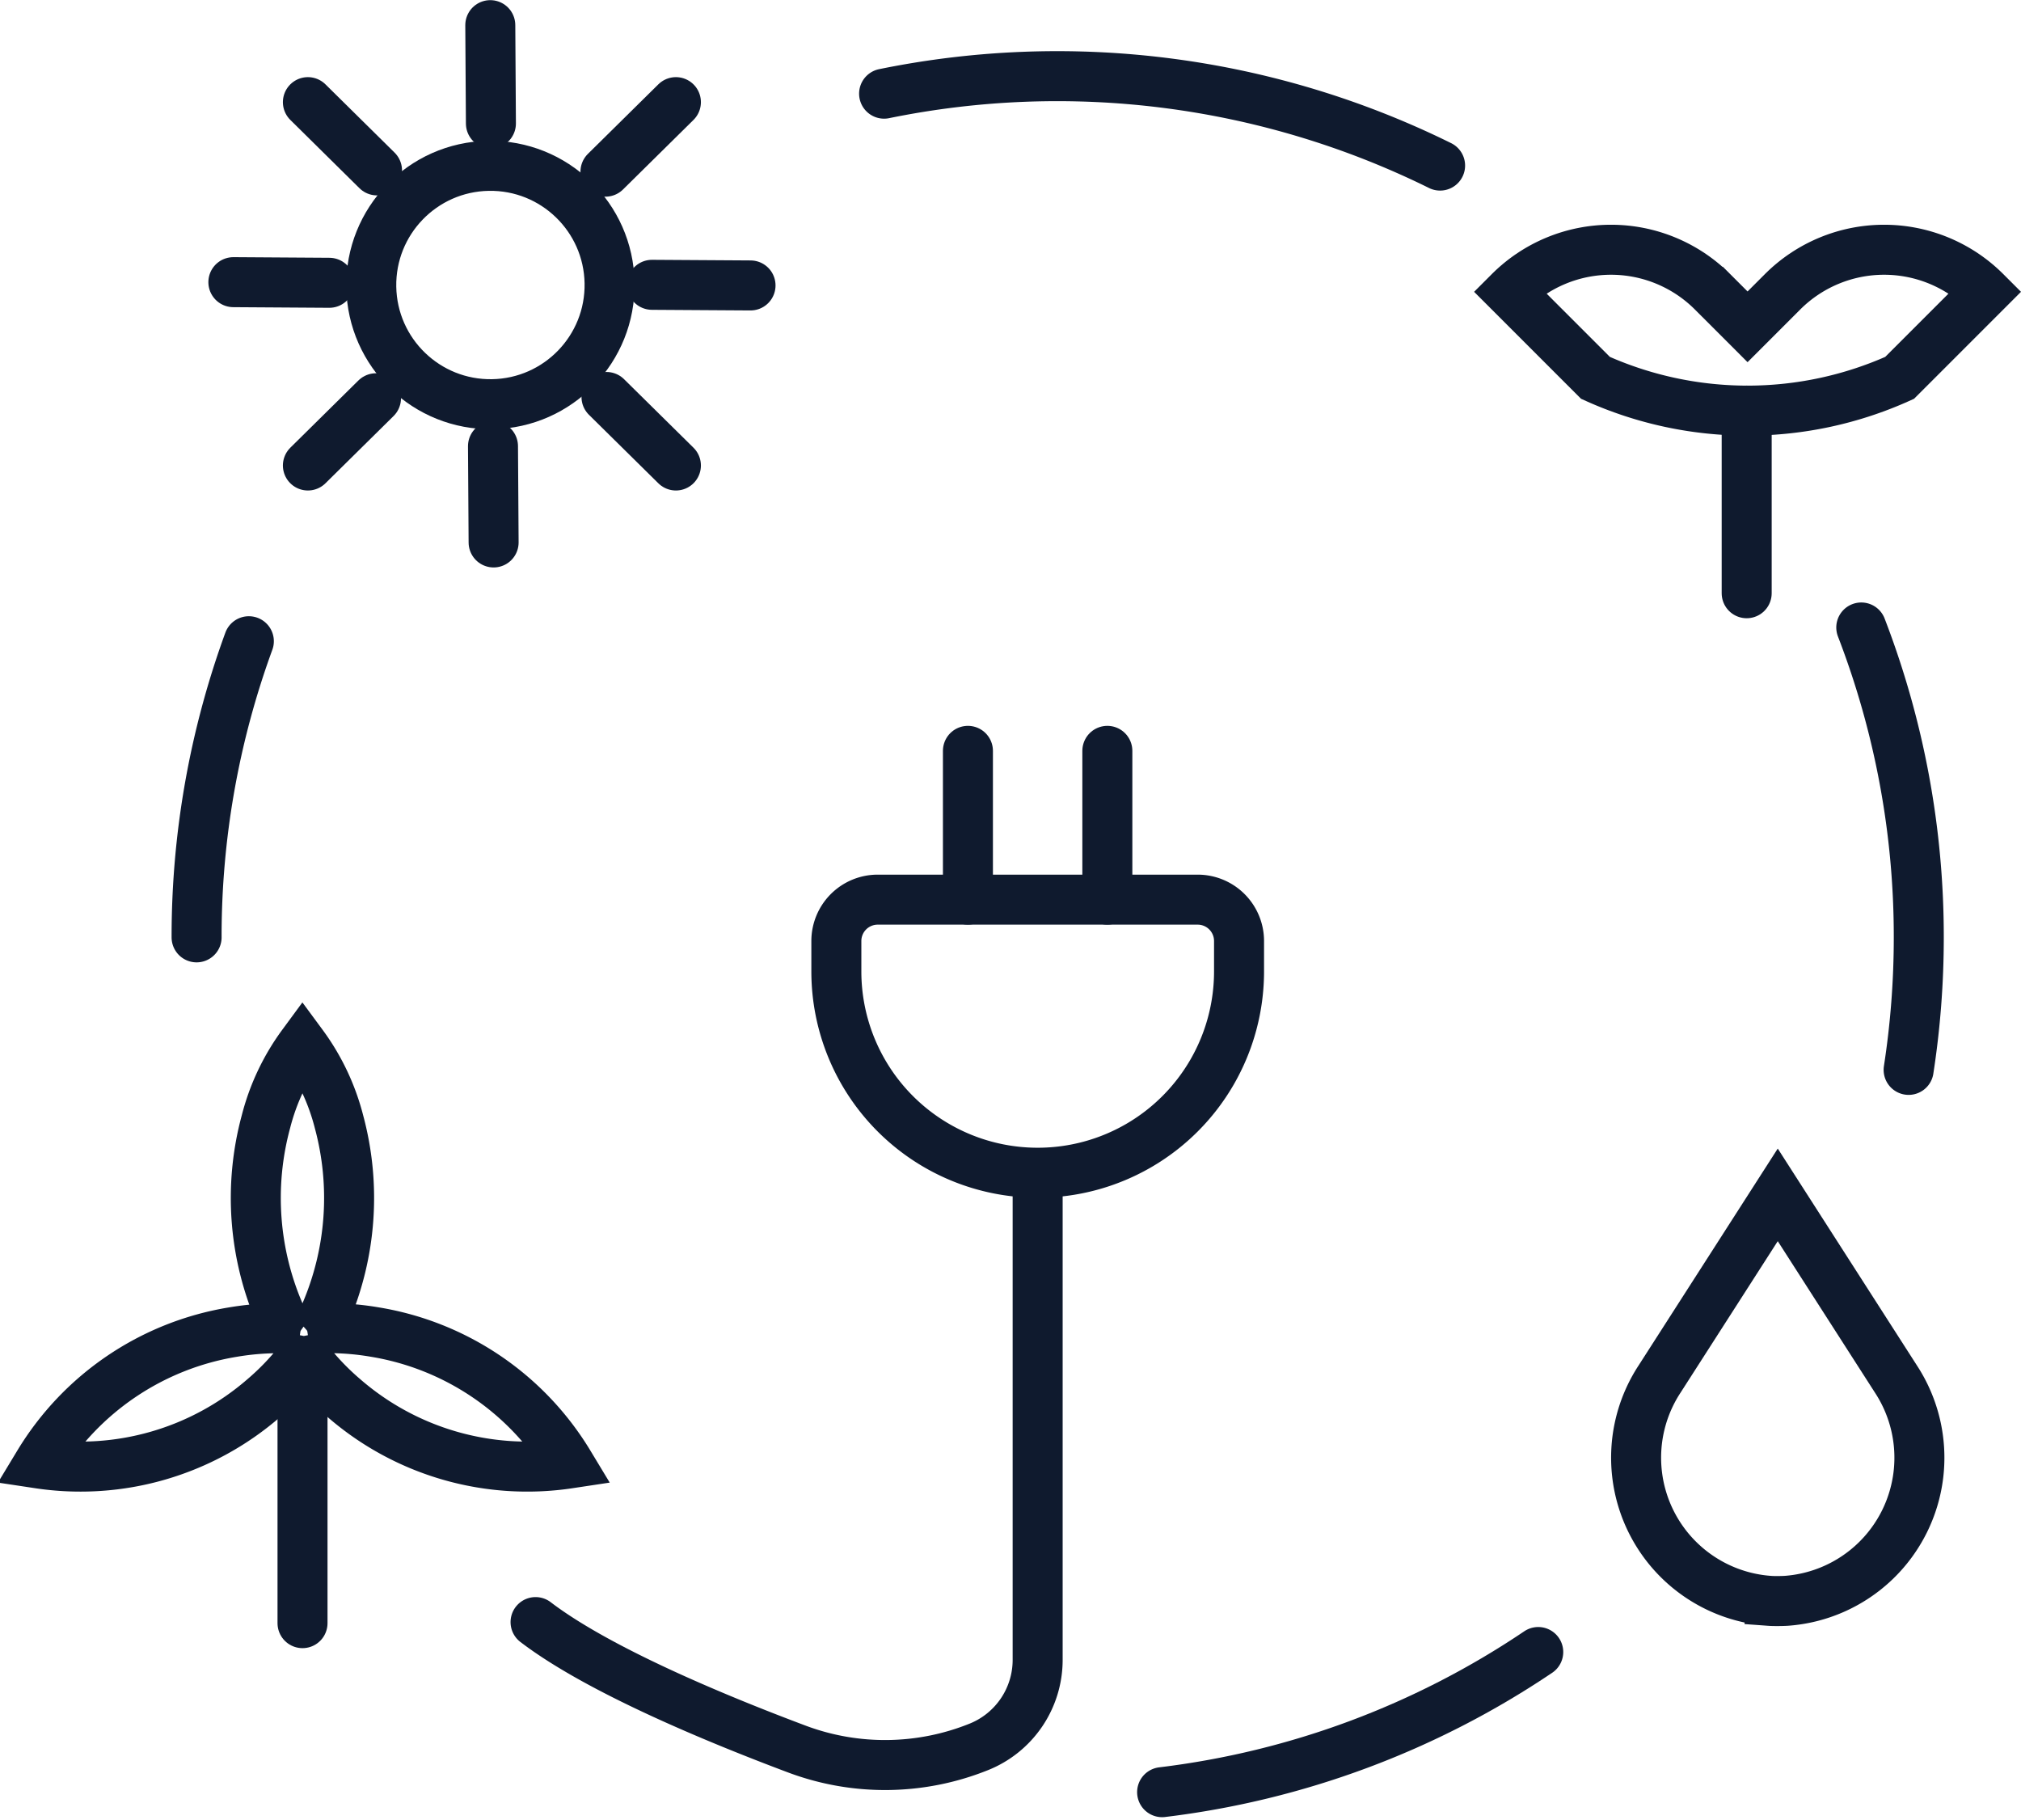
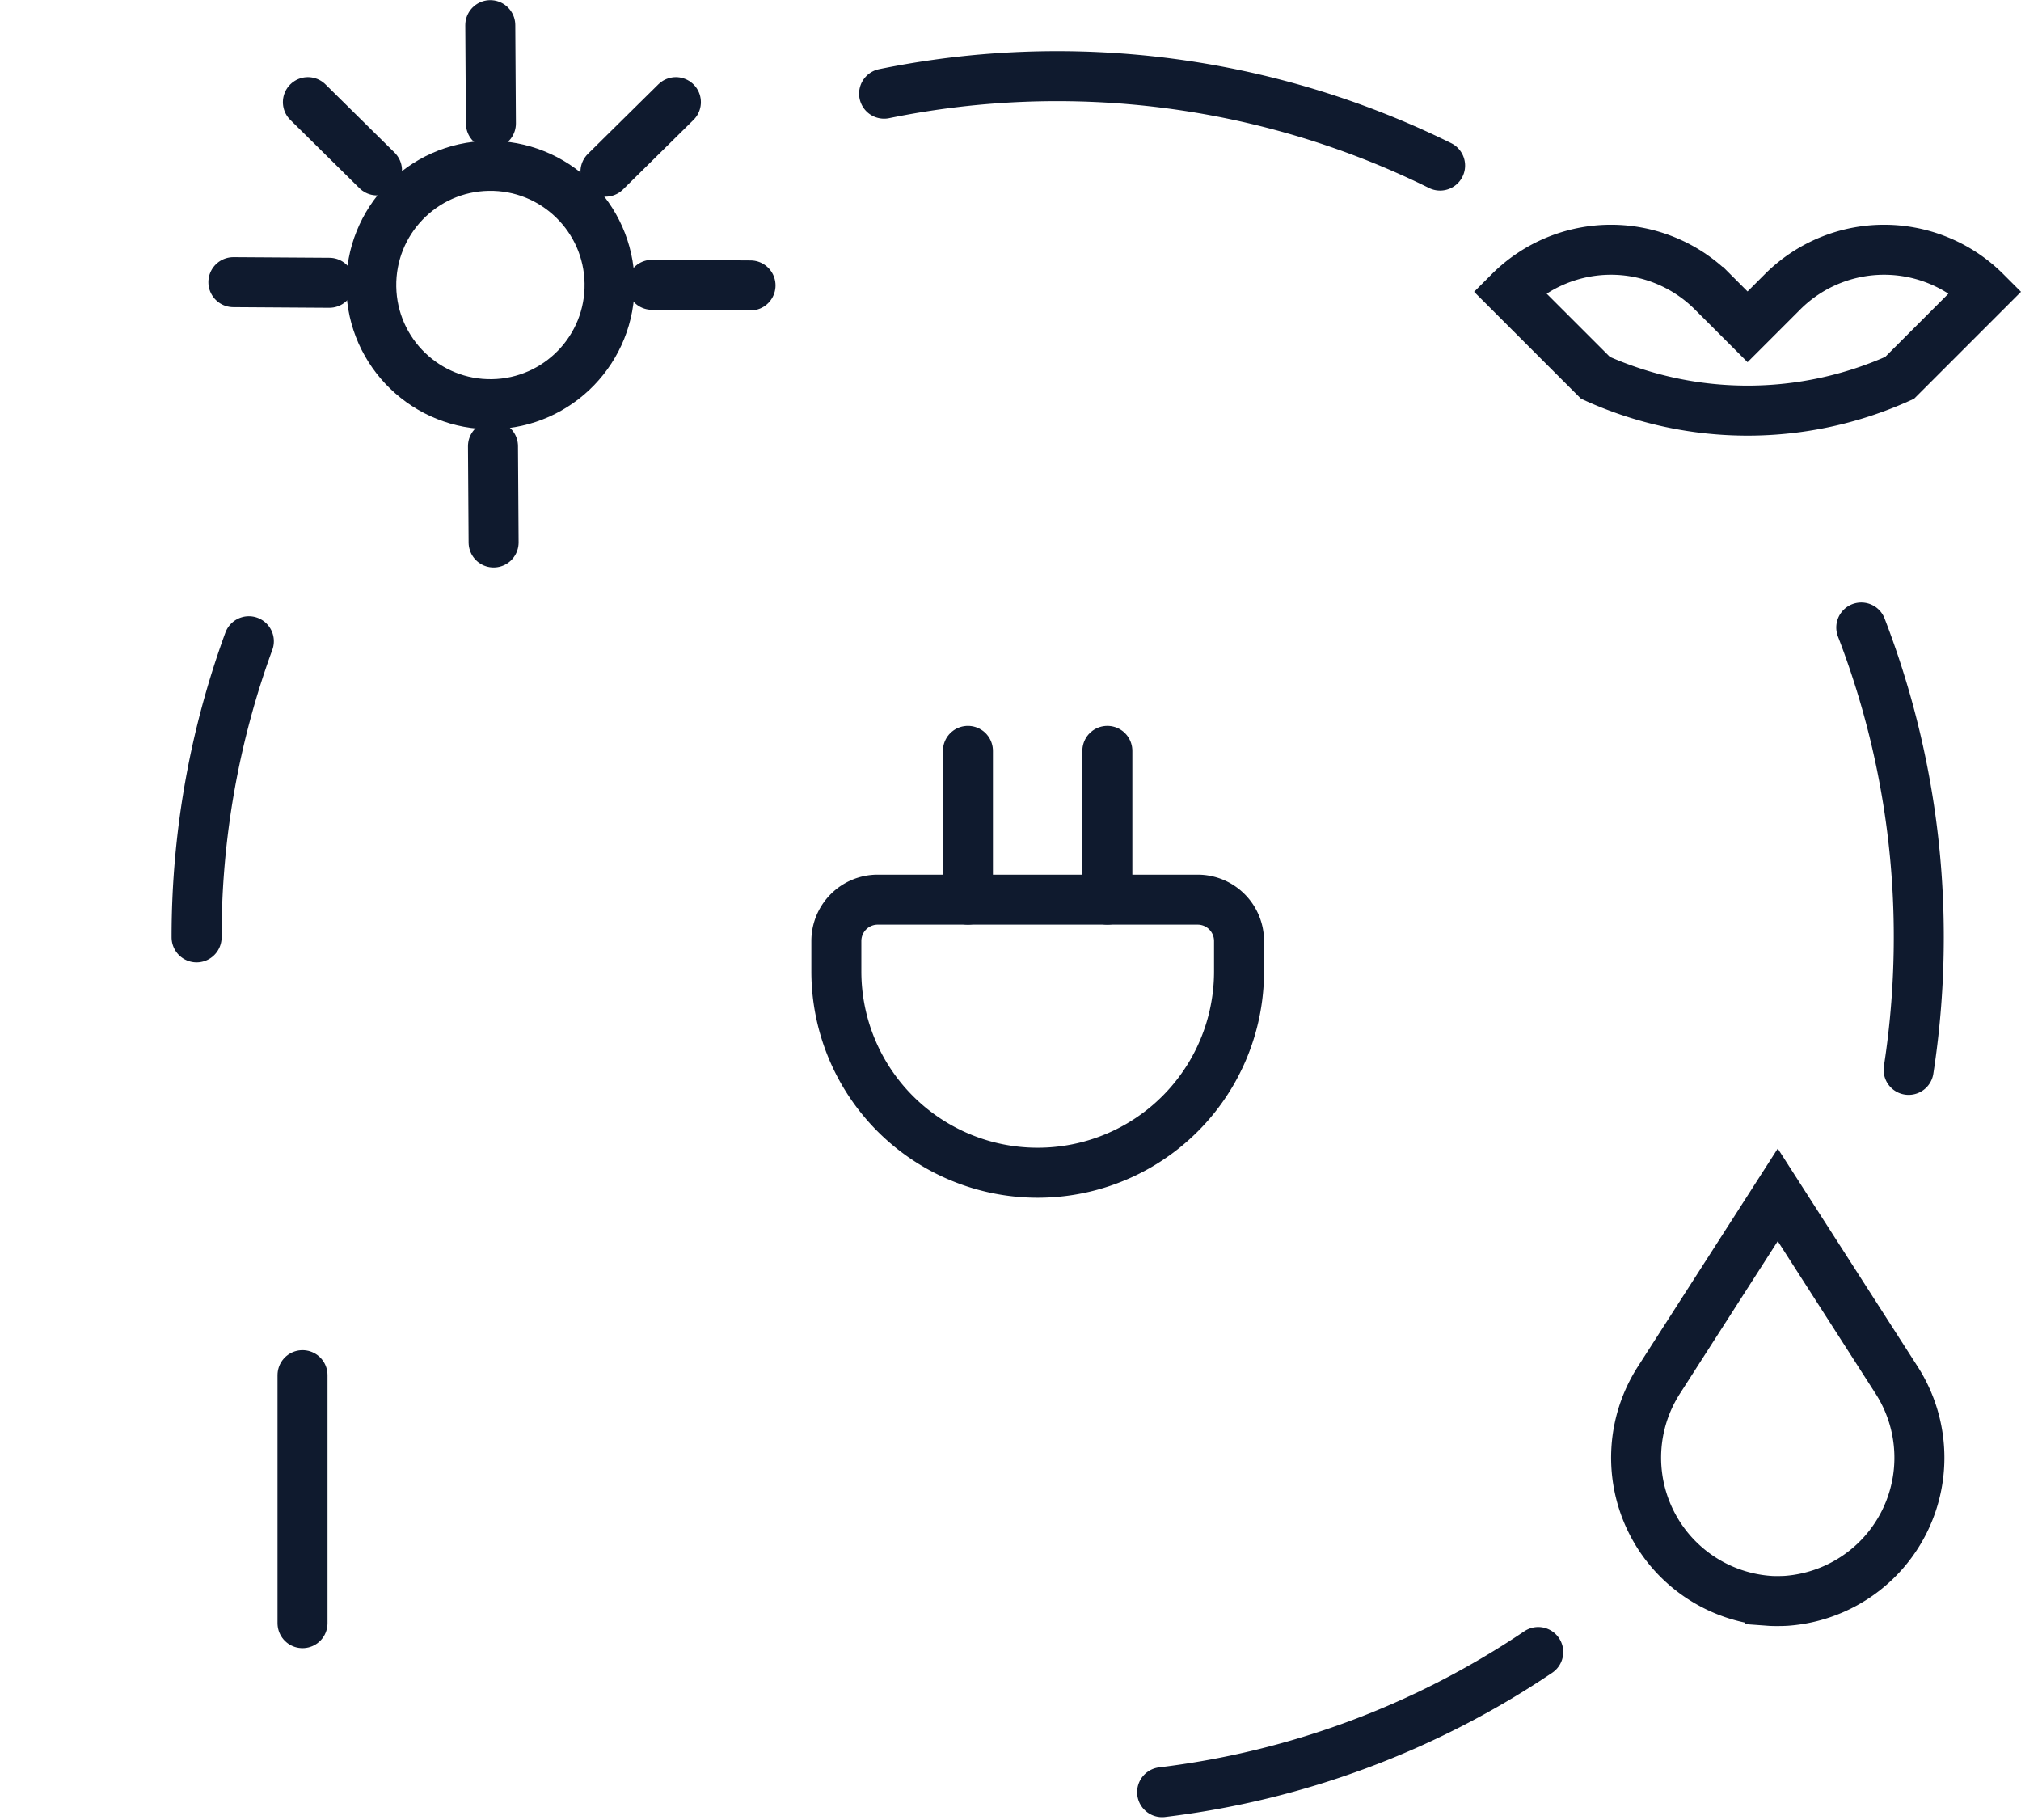
<svg xmlns="http://www.w3.org/2000/svg" width="80.842" height="72.794" viewBox="0 0 80.842 72.794">
  <g id="participate-icon-12" transform="translate(-10994.303 -3762.623)">
    <path id="Path_5634" data-name="Path 5634" d="M619.834,65.695A34.257,34.257,0,0,1,604.789,71.3" transform="translate(10436 3763)" fill="none" stroke="#0f1a2e" stroke-linecap="round" stroke-miterlimit="10" stroke-width="2" />
    <path id="Path_5635" data-name="Path 5635" d="M632.756,24.719a34.35,34.35,0,0,1,2.3,12.393,34.727,34.727,0,0,1-.406,5.3" transform="translate(10436 3763)" fill="none" stroke="#0f1a2e" stroke-linecap="round" stroke-miterlimit="10" stroke-width="2" />
    <path id="Path_5636" data-name="Path 5636" d="M593.668,3.369a34.589,34.589,0,0,1,22.24,2.876" transform="translate(10436 3763)" fill="none" stroke="#0f1a2e" stroke-linecap="round" stroke-miterlimit="10" stroke-width="2" />
    <circle id="Ellipse_71" data-name="Ellipse 71" cx="4.767" cy="4.767" r="4.767" transform="translate(11009.072 3769.338) rotate(-0.987)" fill="none" stroke="#0f1a2e" stroke-linecap="round" stroke-miterlimit="10" stroke-width="2" />
    <line id="Line_42" data-name="Line 42" x1="2.765" y1="2.73" transform="translate(11006.619 3766.708)" fill="none" stroke="#0f1a2e" stroke-linecap="round" stroke-miterlimit="10" stroke-width="2" />
-     <line id="Line_43" data-name="Line 43" x1="2.777" y1="2.74" transform="translate(11018.563 3778.5)" fill="none" stroke="#0f1a2e" stroke-linecap="round" stroke-miterlimit="10" stroke-width="2" />
    <line id="Line_44" data-name="Line 44" x1="2.818" y2="2.781" transform="translate(11018.522 3766.708)" fill="none" stroke="#0f1a2e" stroke-linecap="round" stroke-miterlimit="10" stroke-width="2" />
-     <line id="Line_45" data-name="Line 45" x1="2.724" y2="2.689" transform="translate(11006.619 3778.551)" fill="none" stroke="#0f1a2e" stroke-linecap="round" stroke-miterlimit="10" stroke-width="2" />
    <line id="Line_46" data-name="Line 46" x1="0.025" y1="3.933" transform="translate(11013.915 3763.629)" fill="none" stroke="#0f1a2e" stroke-linecap="round" stroke-miterlimit="10" stroke-width="2" />
    <line id="Line_47" data-name="Line 47" x1="0.025" y1="3.85" transform="translate(11014.023 3780.468)" fill="none" stroke="#0f1a2e" stroke-linecap="round" stroke-miterlimit="10" stroke-width="2" />
    <line id="Line_48" data-name="Line 48" x1="3.942" y1="0.025" transform="translate(11020.383 3774.014)" fill="none" stroke="#0f1a2e" stroke-linecap="round" stroke-miterlimit="10" stroke-width="2" />
    <line id="Line_49" data-name="Line 49" x1="3.839" y1="0.025" transform="translate(11003.638 3773.908)" fill="none" stroke="#0f1a2e" stroke-linecap="round" stroke-miterlimit="10" stroke-width="2" />
    <path id="Path_5637" data-name="Path 5637" d="M629.607,11.294l-1.4,1.4-1.4-1.4a5.745,5.745,0,0,0-8.124,0l3.441,3.441a14.768,14.768,0,0,0,12.166,0l3.441-3.441A5.745,5.745,0,0,0,629.607,11.294Z" transform="translate(10436 3763)" fill="none" stroke="#0f1a2e" stroke-linecap="round" stroke-miterlimit="10" stroke-width="2" />
-     <line id="Line_50" data-name="Line 50" y2="7.303" transform="translate(11064.172 3779.046)" fill="none" stroke="#0f1a2e" stroke-linecap="round" stroke-miterlimit="10" stroke-width="2" />
    <path id="Path_5638" data-name="Path 5638" d="M629.415,63.656h0c-.11,0-.219,0-.327-.008a5.739,5.739,0,0,1-4.411-8.854l4.738-7.383,4.738,7.383a5.739,5.739,0,0,1-4.411,8.854C629.634,63.653,629.525,63.656,629.415,63.656Z" transform="translate(10436 3763)" fill="none" stroke="#0f1a2e" stroke-linecap="round" stroke-miterlimit="10" stroke-width="2" />
    <line id="Line_51" data-name="Line 51" y2="9.918" transform="translate(11006.404 3817.622)" fill="none" stroke="#0f1a2e" stroke-linecap="round" stroke-miterlimit="10" stroke-width="2" />
-     <path id="Path_5639" data-name="Path 5639" d="M573.306,52.9a10.98,10.98,0,0,0-1.717-.158,1.133,1.133,0,0,0-.273-.587,11.7,11.7,0,0,0,.547-7.67A8.908,8.908,0,0,0,570.4,41.4a8.908,8.908,0,0,0-1.459,3.085,11.67,11.67,0,0,0,.587,7.76,1.135,1.135,0,0,0-.2.5,10.991,10.991,0,0,0-1.717.156,11.189,11.189,0,0,0-7.759,5.253,11.182,11.182,0,0,0,9-2.612,10.427,10.427,0,0,0,1.441-1.5.854.854,0,0,0,.329,0,10.424,10.424,0,0,0,1.44,1.5,11.184,11.184,0,0,0,9,2.612A11.189,11.189,0,0,0,573.306,52.9Z" transform="translate(10436 3763)" fill="none" stroke="#0f1a2e" stroke-linecap="round" stroke-miterlimit="10" stroke-width="2" />
    <path id="Path_5640" data-name="Path 5640" d="M599.81,46.526h0a8.052,8.052,0,0,1-8.052-8.052V37.258a1.654,1.654,0,0,1,1.654-1.654h12.8a1.655,1.655,0,0,1,1.654,1.654v1.216A8.052,8.052,0,0,1,599.81,46.526Z" transform="translate(10436 3763)" fill="none" stroke="#0f1a2e" stroke-linecap="round" stroke-miterlimit="10" stroke-width="2" />
    <path id="Path_5641" data-name="Path 5641" d="M566.167,37.112a34.382,34.382,0,0,1,2.09-11.843" transform="translate(10436 3763)" fill="none" stroke="#0f1a2e" stroke-linecap="round" stroke-miterlimit="10" stroke-width="2" />
-     <path id="Path_5642" data-name="Path 5642" d="M599.81,47.41v18.6a3.748,3.748,0,0,1-2.351,3.478,10.051,10.051,0,0,1-7.277.089c-3.308-1.241-7.975-3.184-10.456-5.079" transform="translate(10436 3763)" fill="none" stroke="#0f1a2e" stroke-linecap="round" stroke-miterlimit="10" stroke-width="2" />
    <line id="Line_52" data-name="Line 52" y1="5.951" transform="translate(11038.598 3792.653)" fill="none" stroke="#0f1a2e" stroke-linecap="round" stroke-miterlimit="10" stroke-width="2" />
    <line id="Line_53" data-name="Line 53" y1="5.951" transform="translate(11033.021 3792.653)" fill="none" stroke="#0f1a2e" stroke-linecap="round" stroke-miterlimit="10" stroke-width="2" />
  </g>
</svg>